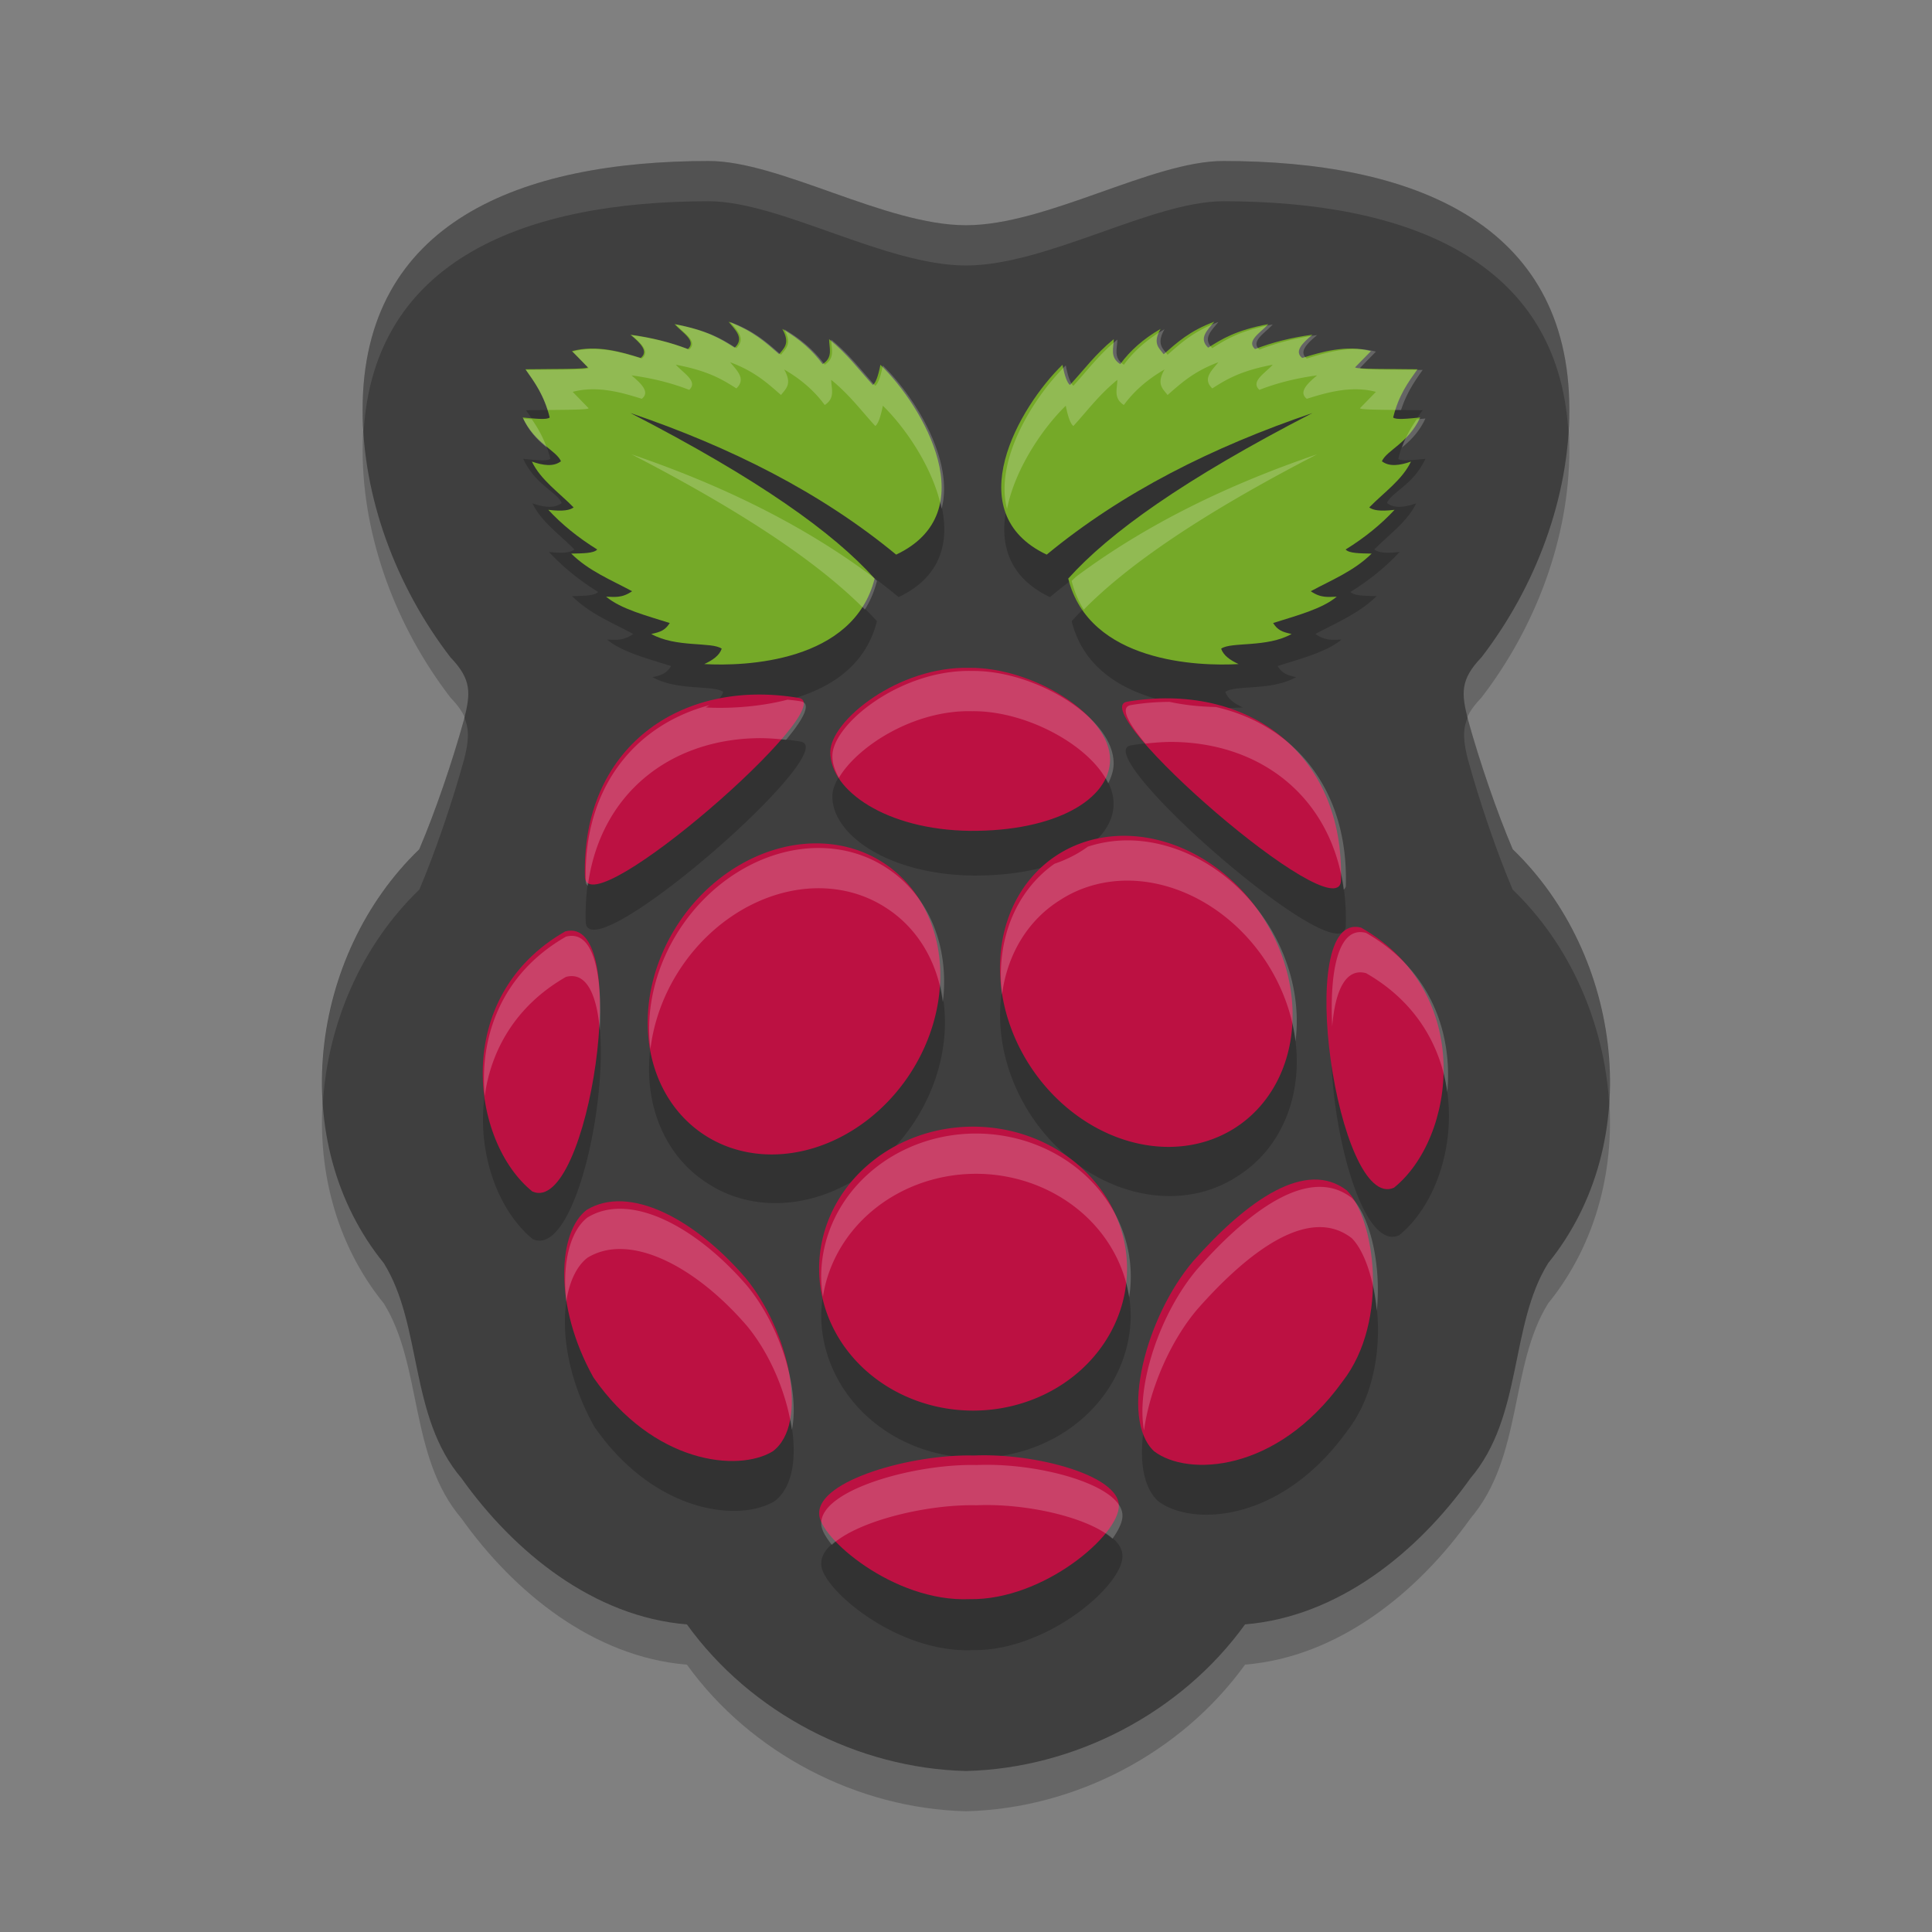
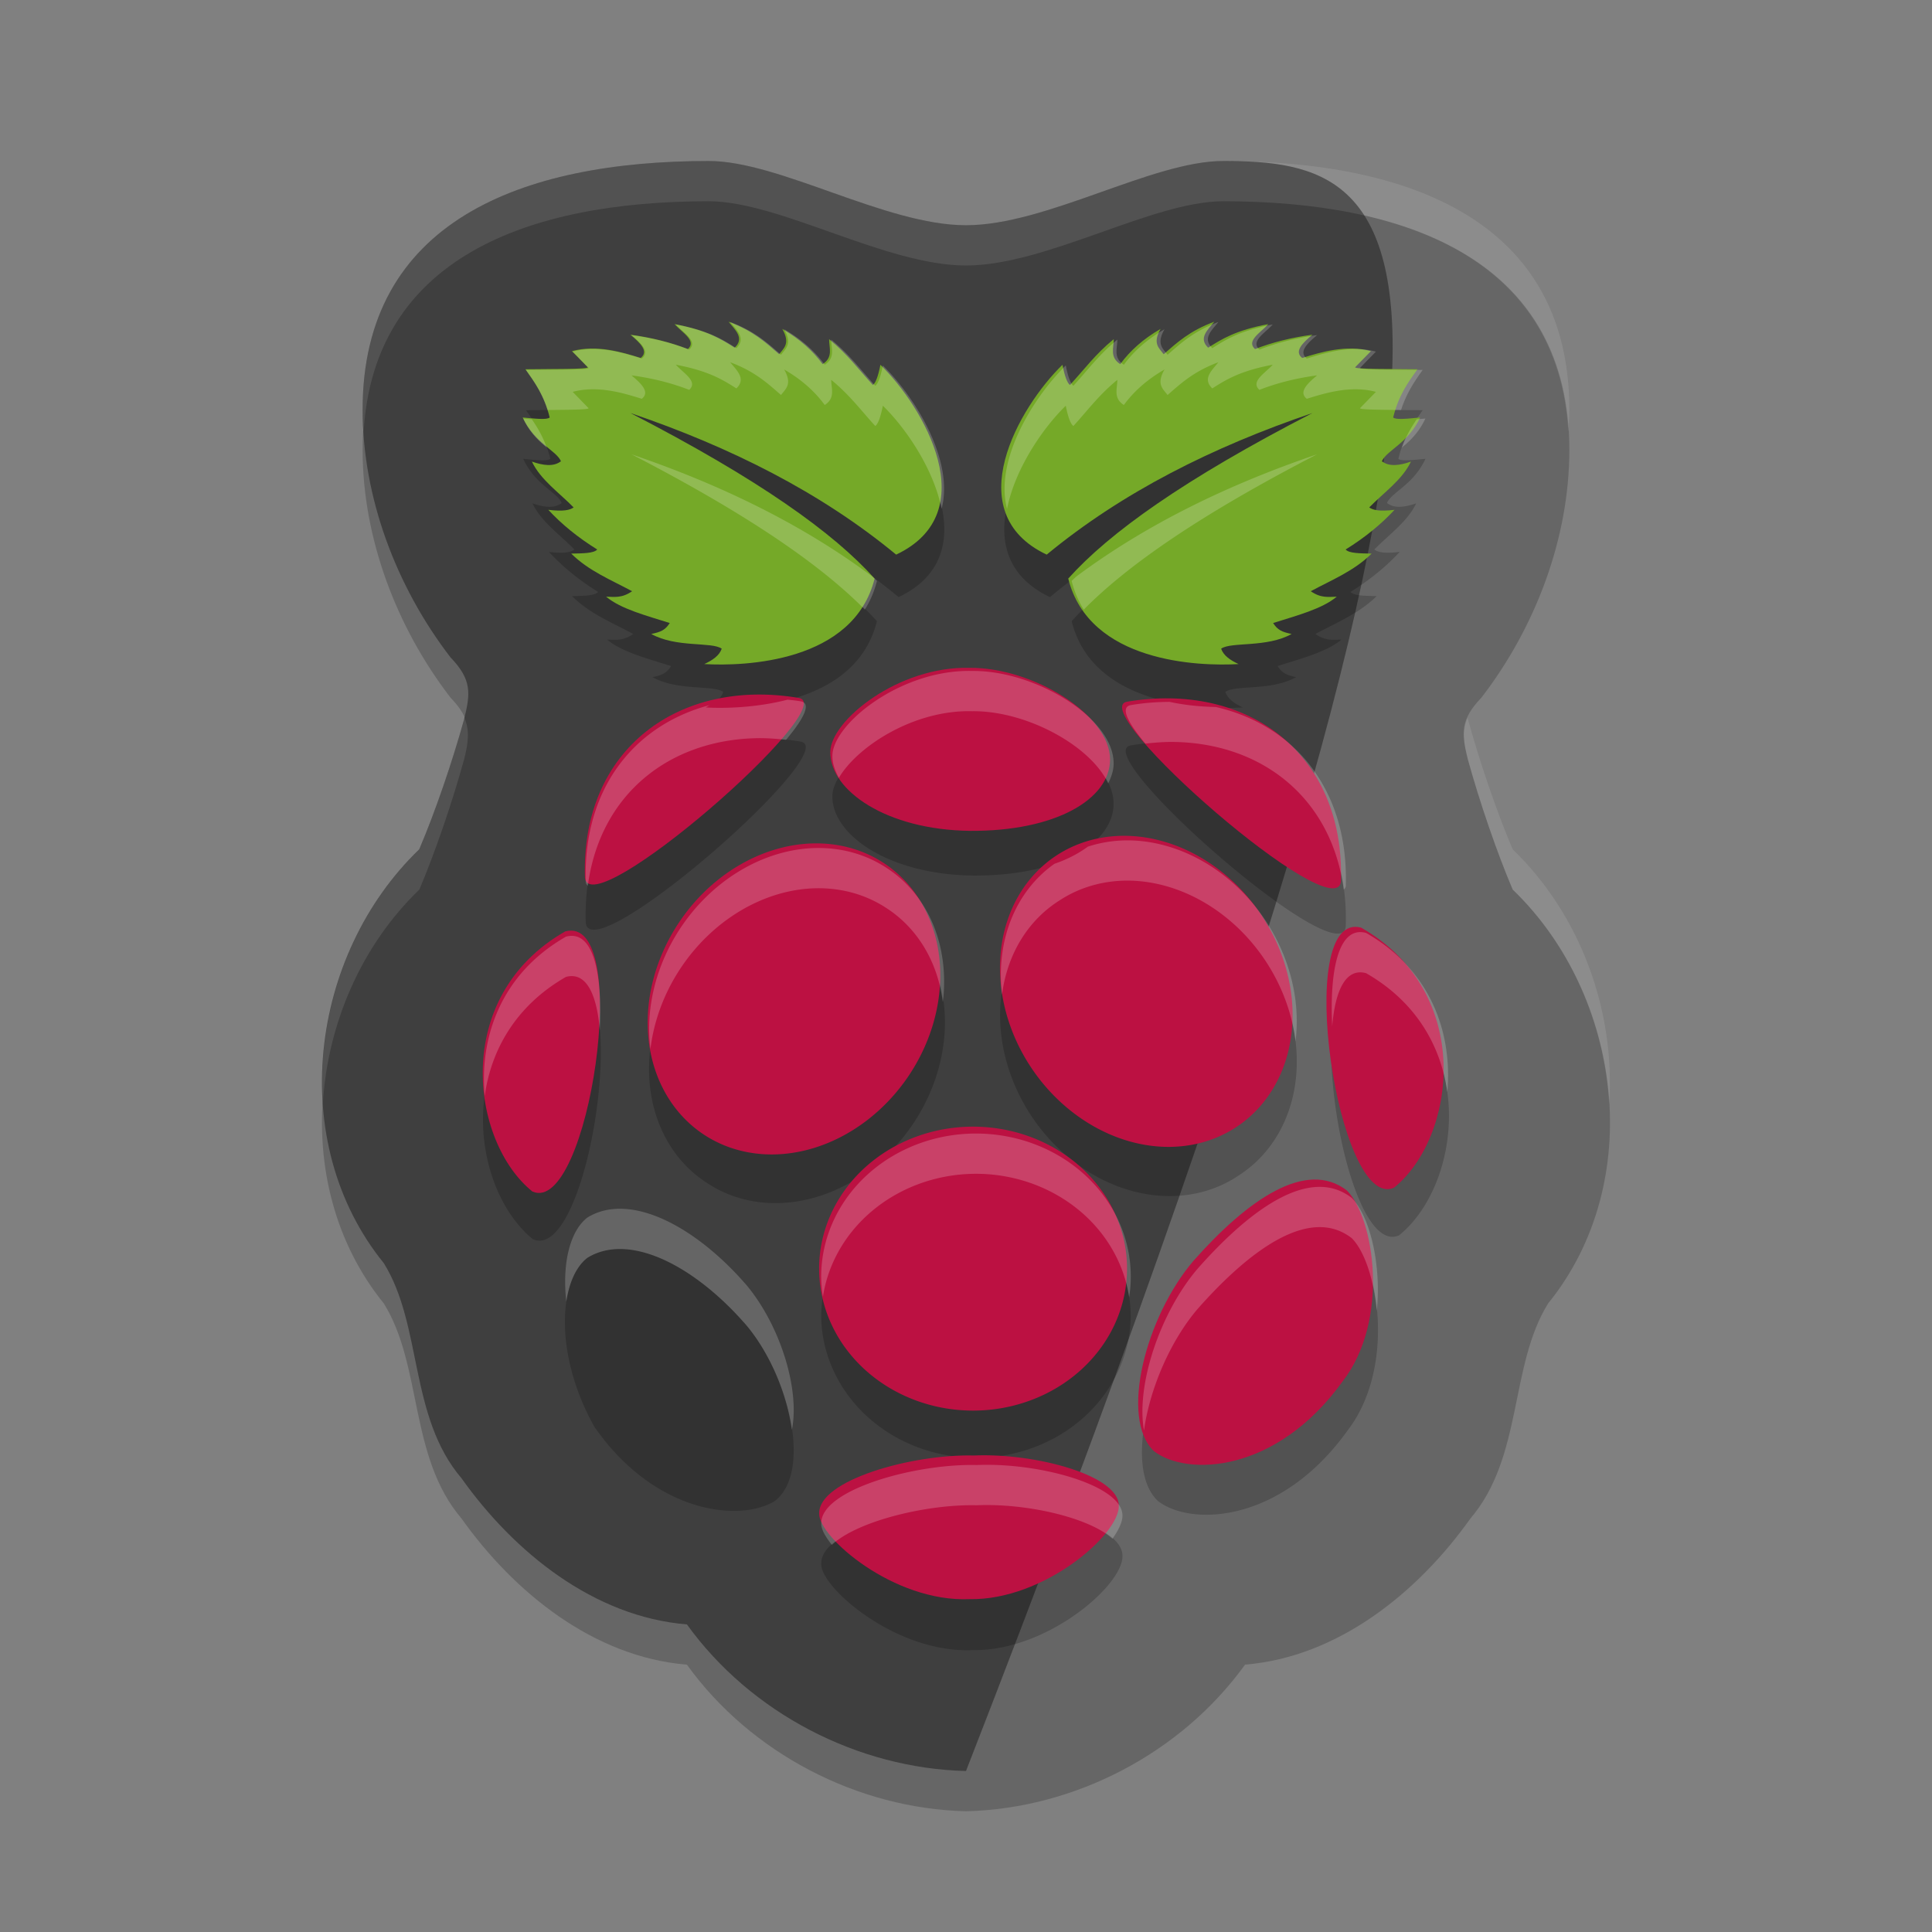
<svg xmlns="http://www.w3.org/2000/svg" width="48" height="48" version="1.1">
  <rect width="100%" height="100%" fill="#808080" stroke="none" />
  <path style="opacity:0.2" d="m 17.61,5 c -4.678,0 -8.601,1.518 -8.601,6.18 -1e-7,2.173 0.83,4.394 2.184,6.153 0.532,0.553 0.499,0.896 0.336,1.54 -0.29,1.051 -0.719,2.306 -1.113,3.228 -2.725,2.623 -3.322,7.27 -0.88,10.283 0.964,1.549 0.621,3.807 1.93,5.343 1.305,1.836 3.285,3.442 5.6,3.631 C 18.658,43.566 21.311,44.936 24,45 c 2.689,-0.064 5.342,-1.434 6.933,-3.643 2.315,-0.189 4.295,-1.795 5.6,-3.631 1.309,-1.536 0.966,-3.794 1.93,-5.343 2.442,-3.013 1.845,-7.659 -0.88,-10.283 -0.393,-0.922 -0.823,-2.177 -1.113,-3.228 -0.163,-0.643 -0.196,-0.987 0.336,-1.54 1.354,-1.758 2.184,-3.98 2.184,-6.153 C 38.991,6.518 35.067,5 30.39,5 28.625,5 26,6.596 24,6.596 22,6.596 19.375,5 17.61,5 Z" />
-   <path style="fill:#3f3f3f" d="m 17.61,4 c -4.678,0 -8.601,1.518 -8.601,6.18 -1e-7,2.173 0.83,4.394 2.184,6.153 0.532,0.553 0.499,0.896 0.336,1.54 -0.29,1.051 -0.719,2.306 -1.113,3.228 -2.725,2.623 -3.322,7.27 -0.88,10.283 0.964,1.549 0.621,3.807 1.93,5.343 1.305,1.836 3.285,3.442 5.6,3.631 C 18.658,42.566 21.311,43.936 24,44 c 2.689,-0.064 5.342,-1.434 6.933,-3.643 2.315,-0.189 4.295,-1.795 5.6,-3.631 1.309,-1.536 0.966,-3.794 1.93,-5.343 2.442,-3.013 1.845,-7.659 -0.88,-10.283 -0.393,-0.922 -0.823,-2.177 -1.113,-3.228 -0.163,-0.643 -0.196,-0.987 0.336,-1.54 1.354,-1.758 2.184,-3.98 2.184,-6.153 C 38.991,5.518 35.067,4 30.39,4 28.625,4 26,5.596 24,5.596 22,5.596 19.375,4 17.61,4 Z" />
+   <path style="fill:#3f3f3f" d="m 17.61,4 c -4.678,0 -8.601,1.518 -8.601,6.18 -1e-7,2.173 0.83,4.394 2.184,6.153 0.532,0.553 0.499,0.896 0.336,1.54 -0.29,1.051 -0.719,2.306 -1.113,3.228 -2.725,2.623 -3.322,7.27 -0.88,10.283 0.964,1.549 0.621,3.807 1.93,5.343 1.305,1.836 3.285,3.442 5.6,3.631 C 18.658,42.566 21.311,43.936 24,44 C 38.991,5.518 35.067,4 30.39,4 28.625,4 26,5.596 24,5.596 22,5.596 19.375,4 17.61,4 Z" />
  <path style="opacity:0.2" d="m 18.141,9.001 c 0.168,0.208 0.403,0.411 0.154,0.65 -0.343,-0.218 -0.689,-0.435 -1.504,-0.59 0.184,0.208 0.562,0.417 0.332,0.625 C 16.692,9.519 16.217,9.398 15.689,9.327 15.942,9.539 16.152,9.745 15.945,9.909 15.484,9.765 14.849,9.57 14.229,9.737 l 0.393,0.402 c 0.044,0.054 -0.919,0.043 -1.555,0.053 0.232,0.328 0.467,0.644 0.605,1.207 -0.063,0.065 -0.377,0.029 -0.674,0 0.304,0.653 0.834,0.818 0.957,1.098 -0.186,0.143 -0.445,0.105 -0.727,0.008 0.219,0.46 0.68,0.775 1.043,1.148 -0.092,0.066 -0.253,0.105 -0.633,0.059 0.336,0.363 0.74,0.696 1.221,0.994 -0.085,0.1 -0.377,0.097 -0.648,0.104 0.435,0.434 0.996,0.658 1.521,0.941 -0.262,0.182 -0.45,0.141 -0.65,0.139 0.371,0.311 1.004,0.471 1.59,0.658 -0.111,0.176 -0.225,0.226 -0.463,0.275 0.62,0.35 1.509,0.189 1.76,0.367 -0.061,0.176 -0.231,0.291 -0.436,0.387 0.999,0.059 3.73,-0.038 4.254,-2.143 -1.022,-1.144 -2.887,-2.487 -6.098,-4.146 2.498,0.851 4.751,1.986 6.637,3.547 2.217,-1.051 0.689,-3.701 -0.393,-4.754 -0.055,0.278 -0.117,0.452 -0.188,0.504 -0.352,-0.384 -0.64,-0.777 -1.094,-1.146 -0.002,0.217 0.108,0.453 -0.162,0.625 C 20.247,9.73 19.919,9.433 19.482,9.181 c 0.21,0.369 0.035,0.482 -0.078,0.635 -0.333,-0.291 -0.649,-0.586 -1.264,-0.814 z m 12.131,0 C 29.657,9.229 29.341,9.524 29.008,9.815 28.895,9.662 28.721,9.55 28.932,9.181 28.495,9.433 28.165,9.73 27.922,10.063 27.652,9.891 27.761,9.656 27.76,9.438 27.306,9.808 27.02,10.2 26.668,10.585 c -0.071,-0.052 -0.135,-0.226 -0.189,-0.504 -1.082,1.052 -2.61,3.703 -0.393,4.754 1.886,-1.561 4.139,-2.696 6.637,-3.547 -3.21,1.66 -5.075,3.003 -6.098,4.146 0.524,2.105 3.255,2.202 4.254,2.143 -0.205,-0.095 -0.375,-0.211 -0.436,-0.387 0.251,-0.179 1.139,-0.018 1.76,-0.367 -0.238,-0.05 -0.349,-0.099 -0.461,-0.275 0.586,-0.187 1.217,-0.348 1.588,-0.658 -0.2,0.003 -0.387,0.043 -0.648,-0.139 0.525,-0.284 1.084,-0.508 1.52,-0.941 -0.271,-0.007 -0.563,-0.003 -0.648,-0.104 0.481,-0.299 0.885,-0.631 1.221,-0.994 -0.38,0.046 -0.539,0.008 -0.631,-0.059 0.363,-0.373 0.822,-0.689 1.041,-1.148 -0.282,0.097 -0.541,0.136 -0.727,-0.008 0.123,-0.279 0.653,-0.445 0.957,-1.098 -0.297,0.029 -0.611,0.065 -0.674,0 0.138,-0.563 0.374,-0.879 0.605,-1.207 -0.635,-0.009 -1.598,0.001 -1.555,-0.053 l 0.393,-0.402 c -0.621,-0.168 -1.256,0.027 -1.717,0.172 -0.207,-0.164 0.003,-0.371 0.256,-0.582 -0.528,0.071 -1.003,0.192 -1.434,0.359 -0.23,-0.208 0.148,-0.417 0.332,-0.625 C 30.806,9.217 30.462,9.433 30.119,9.651 29.87,9.412 30.103,9.209 30.271,9.001 Z M 24.156,17.671 c -1.772,-0.046 -3.472,1.32 -3.477,2.111 -0.005,0.962 1.402,1.946 3.49,1.971 2.132,0.015 3.491,-0.788 3.498,-1.781 0.008,-1.125 -1.939,-2.318 -3.512,-2.301 z m -5.35,0.67 c -2.46,0.046 -4.341,1.753 -4.254,4.578 0.098,1.238 6.434,-4.31 5.34,-4.494 -0.371,-0.063 -0.734,-0.091 -1.086,-0.084 z m 10.375,0.094 c -0.351,-0.007 -0.715,0.021 -1.086,0.084 -1.094,0.184 5.242,5.734 5.34,4.496 0.087,-2.825 -1.794,-4.534 -4.254,-4.58 z m -1.047,3.447 a 4.078,3.452 56.427 0 0 -1.811,0.49 4.078,3.452 56.427 1 0 4.486,6.809 4.078,3.452 56.427 0 0 -2.676,-7.299 z m -7.922,0.189 a 3.452,4.078 33.573 0 0 -2.678,7.299 3.452,4.078 33.573 1 0 4.488,-6.809 3.452,4.078 33.573 0 0 -1.811,-0.49 z m 13.727,2.107 c -1.721,-0.462 -0.579,7.137 0.82,6.514 1.54,-1.242 2.034,-4.879 -0.82,-6.514 z m -19.879,0.094 c -2.855,1.635 -2.36,5.274 -0.82,6.516 1.4,0.624 2.541,-6.978 0.82,-6.516 z m 10.301,4.893 a 3.846,3.556 0 0 0 -3.959,3.555 3.846,3.556 0 0 0 7.691,0 3.846,3.556 0 0 0 -3.732,-3.555 z m 8.387,1.324 c -0.901,0.024 -1.975,0.879 -2.996,2.035 -1.19,1.398 -1.853,3.946 -0.984,4.768 0.83,0.638 3.057,0.55 4.703,-1.74 1.195,-1.538 0.796,-4.107 0.113,-4.789 -0.254,-0.197 -0.536,-0.281 -0.836,-0.273 z m -17.264,0.545 c -0.323,-0.014 -0.623,0.053 -0.889,0.215 -0.71,0.542 -0.841,2.385 0.17,4.197 1.499,2.159 3.608,2.377 4.477,1.852 0.918,-0.688 0.416,-3.025 -0.684,-4.354 -0.947,-1.102 -2.106,-1.869 -3.074,-1.91 z m 8.781,6.365 c -1.535,-0.039 -3.89,0.618 -3.861,1.457 -0.025,0.573 1.848,2.223 3.758,2.141 1.844,0.032 3.75,-1.616 3.725,-2.346 -0.004,-0.752 -2.076,-1.32 -3.621,-1.252 z" />
  <g transform="matrix(0.047,0,0,0.047,10.615,7.063)">
    <path style="fill:#75a928" d="m 107.392,68.056 c 67.948,35.031 107.447,63.369 129.087,87.504 -11.082,44.418 -68.896,46.445 -90.036,45.199 4.328,-2.015 7.94,-4.428 9.221,-8.136 -5.304,-3.77 -24.113,-0.397 -37.244,-7.774 5.044,-1.045 7.403,-2.063 9.763,-5.785 -12.406,-3.957 -25.769,-7.366 -33.628,-13.921 4.241,0.052 8.201,0.949 13.74,-2.893 -11.112,-5.988 -22.969,-10.734 -32.181,-19.887 5.745,-0.141 11.939,-0.057 13.74,-2.17 -10.17,-6.301 -18.751,-13.308 -25.854,-20.972 8.04,0.971 11.435,0.135 13.379,-1.266 -7.688,-7.874 -17.418,-14.523 -22.057,-24.226 5.97,2.057 11.431,2.845 15.368,-0.181 -2.612,-5.893 -13.805,-9.37 -20.249,-23.142 6.284,0.609 12.95,1.371 14.283,0 C 61.802,58.517 56.797,51.836 51.888,44.914 65.338,44.714 85.716,44.966 84.793,43.829 l -8.317,-8.497 c 13.138,-3.537 26.581,0.568 36.34,3.616 4.382,-3.458 -0.078,-7.83 -5.424,-12.294 11.165,1.491 21.254,4.057 30.373,7.593 4.872,-4.399 -3.164,-8.799 -7.051,-13.198 17.249,3.273 24.557,7.871 31.82,12.475 5.269,-5.051 0.302,-9.343 -3.254,-13.74 13.006,4.817 19.705,11.036 26.758,17.175 2.391,-3.227 6.075,-5.592 1.627,-13.379 9.234,5.323 16.189,11.595 21.334,18.622 5.713,-3.638 3.404,-8.613 3.435,-13.198 9.597,7.807 15.687,16.114 23.142,24.226 1.502,-1.093 2.817,-4.802 3.977,-10.667 22.895,22.212 55.246,78.158 8.317,100.341 C 207.95,109.957 160.253,86.017 107.392,68.056 Z" />
    <path style="fill:#75a928" d="M 467.925,68.056 C 399.977,103.087 360.478,131.425 338.838,155.56 c 11.082,44.418 68.896,46.445 90.036,45.199 -4.328,-2.015 -7.94,-4.428 -9.221,-8.136 5.304,-3.77 24.113,-0.397 37.244,-7.774 -5.044,-1.045 -7.403,-2.063 -9.763,-5.785 12.406,-3.957 25.769,-7.366 33.628,-13.921 -4.241,0.052 -8.201,0.949 -13.74,-2.893 11.112,-5.988 22.969,-10.734 32.181,-19.887 -5.745,-0.141 -11.939,-0.057 -13.74,-2.17 10.17,-6.301 18.751,-13.308 25.854,-20.972 -8.04,0.971 -11.435,0.135 -13.379,-1.266 7.688,-7.874 17.418,-14.523 22.057,-24.226 -5.97,2.057 -11.431,2.845 -15.368,-0.181 2.612,-5.893 13.805,-9.37 20.249,-23.142 -6.284,0.609 -12.95,1.371 -14.283,0 2.922,-11.889 7.927,-18.57 12.836,-25.492 -13.45,-0.2 -33.828,0.052 -32.905,-1.085 l 8.317,-8.497 c -13.138,-3.537 -26.581,0.568 -36.34,3.616 -4.382,-3.458 0.078,-7.83 5.424,-12.294 -11.165,1.491 -21.254,4.057 -30.373,7.593 -4.872,-4.399 3.164,-8.799 7.051,-13.198 -17.249,3.273 -24.557,7.871 -31.82,12.475 -5.269,-5.051 -0.302,-9.343 3.254,-13.74 -13.006,4.817 -19.705,11.036 -26.758,17.175 -2.391,-3.227 -6.075,-5.592 -1.627,-13.379 -9.234,5.323 -16.189,11.595 -21.334,18.622 -5.713,-3.638 -3.404,-8.613 -3.435,-13.198 -9.597,7.807 -15.687,16.114 -23.142,24.226 -1.502,-1.093 -2.817,-4.802 -3.977,-10.667 -22.895,22.212 -55.246,78.158 -8.317,100.341 39.919,-32.947 87.616,-56.888 140.477,-74.849 z" />
    <path style="fill:#bc1142" transform="matrix(1.131,0,0,1.128,-43.139,-68.311)" d="m 365.205,521.849 a 71.956,66.532 0 1 1 -143.912,0 71.956,66.532 0 1 1 143.912,0 z" />
    <path style="fill:#bc1142" transform="matrix(0.767,-1.161,2.171,1.422,-560.889,217.689)" d="m 262.841,276.648 a 61.875,28.125 0 1 1 -123.75,0 61.875,28.125 0 1 1 123.75,0 z" />
    <path style="fill:#bc1142" transform="matrix(-0.767,-1.161,-2.171,1.422,1134.829,213.689)" d="m 262.841,276.648 a 61.875,28.125 0 1 1 -123.75,0 61.875,28.125 0 1 1 123.75,0 z" />
    <path style="fill:#bc1142" d="M 72.91,342.088 C 109.324,332.331 85.202,492.724 55.577,479.564 22.99,453.351 12.494,376.588 72.91,342.088 Z" />
    <path style="fill:#bc1142" d="m 493.678,340.088 c -36.414,-9.757 -12.292,150.637 17.333,137.476 32.587,-26.213 43.083,-102.975 -17.333,-137.476 z" />
    <path style="fill:#bc1142" d="m 369.972,220.653 c 62.835,-10.61 115.116,26.722 113.011,94.858 -2.067,26.121 -136.159,-90.969 -113.011,-94.858 z" />
    <path style="fill:#bc1142" d="M 196.36,218.653 C 133.525,208.043 81.244,245.376 83.348,313.511 85.415,339.632 219.507,222.542 196.36,218.653 Z" />
    <path style="fill:#bc1142" d="m 286.619,202.756 c -37.503,-0.975 -73.495,27.834 -73.582,44.544 -0.105,20.304 29.651,41.093 73.837,41.62 45.123,0.323 73.916,-16.64 74.061,-37.594 0.165,-23.74 -41.039,-48.937 -74.317,-48.571 z" />
    <path style="fill:#bc1142" d="m 288.909,619.117 c 32.697,-1.427 76.571,10.532 76.657,26.396 0.543,15.405 -39.79,50.211 -78.826,49.538 -40.427,1.744 -80.069,-33.116 -79.55,-45.199 -0.605,-17.716 49.226,-31.548 81.719,-30.735 z" />
-     <path style="fill:#bc1142" d="m 168.139,525.104 c 23.279,28.046 33.891,77.319 14.464,91.844 -18.379,11.088 -63.012,6.522 -94.736,-39.052 -21.395,-38.242 -18.638,-77.157 -3.616,-88.589 22.464,-13.684 57.173,4.799 83.889,35.797 z" />
    <path style="fill:#bc1142" d="m 405.021,516.212 c -25.187,29.502 -39.212,83.31 -20.838,100.643 17.568,13.464 64.729,11.582 99.566,-36.756 25.296,-32.465 16.82,-86.682 2.371,-101.075 -21.464,-16.602 -52.277,4.645 -81.099,37.188 z" />
  </g>
  <path style="fill:#ffffff;opacity:0.2" d="M 18.141 8 C 18.309 8.208 18.544 8.411 18.295 8.65 C 17.952 8.432 17.606 8.216 16.791 8.061 C 16.975 8.269 17.353 8.477 17.123 8.686 C 16.692 8.518 16.217 8.397 15.689 8.326 C 15.942 8.538 16.152 8.744 15.945 8.908 C 15.484 8.764 14.849 8.569 14.229 8.736 L 14.621 9.139 C 14.665 9.193 13.702 9.182 13.066 9.191 C 13.266 9.474 13.463 9.756 13.604 10.186 C 14.133 10.182 14.653 10.179 14.621 10.139 L 14.229 9.736 C 14.849 9.569 15.484 9.764 15.945 9.908 C 16.152 9.744 15.942 9.538 15.689 9.326 C 16.217 9.397 16.692 9.518 17.123 9.686 C 17.353 9.477 16.975 9.269 16.791 9.061 C 17.606 9.216 17.952 9.432 18.295 9.65 C 18.544 9.411 18.309 9.208 18.141 9 C 18.755 9.228 19.071 9.524 19.404 9.814 C 19.517 9.662 19.693 9.549 19.482 9.18 C 19.919 9.432 20.247 9.73 20.49 10.062 C 20.76 9.89 20.651 9.655 20.652 9.438 C 21.106 9.807 21.394 10.2 21.746 10.584 C 21.817 10.532 21.879 10.358 21.934 10.08 C 22.511 10.641 23.198 11.657 23.393 12.643 C 23.715 11.422 22.712 9.838 21.934 9.08 C 21.879 9.358 21.817 9.532 21.746 9.584 C 21.394 9.2 21.106 8.807 20.652 8.438 C 20.651 8.655 20.76 8.89 20.49 9.062 C 20.247 8.73 19.919 8.432 19.482 8.18 C 19.693 8.549 19.517 8.662 19.404 8.814 C 19.071 8.524 18.755 8.228 18.141 8 z M 30.271 8 C 29.657 8.228 29.341 8.524 29.008 8.814 C 28.895 8.662 28.721 8.549 28.932 8.18 C 28.495 8.432 28.165 8.73 27.922 9.062 C 27.652 8.89 27.761 8.655 27.76 8.438 C 27.306 8.807 27.02 9.2 26.668 9.584 C 26.597 9.532 26.533 9.358 26.479 9.08 C 25.7 9.838 24.697 11.422 25.02 12.643 C 25.214 11.657 25.902 10.641 26.479 10.08 C 26.533 10.358 26.597 10.532 26.668 10.584 C 27.02 10.2 27.306 9.807 27.76 9.438 C 27.761 9.655 27.652 9.89 27.922 10.062 C 28.165 9.73 28.495 9.432 28.932 9.18 C 28.721 9.549 28.895 9.662 29.008 9.814 C 29.341 9.524 29.657 9.228 30.271 9 C 30.103 9.208 29.87 9.411 30.119 9.65 C 30.462 9.432 30.806 9.216 31.621 9.061 C 31.437 9.269 31.059 9.477 31.289 9.686 C 31.72 9.518 32.195 9.397 32.723 9.326 C 32.47 9.538 32.26 9.744 32.467 9.908 C 32.928 9.764 33.563 9.569 34.184 9.736 L 33.791 10.139 C 33.759 10.178 34.279 10.182 34.809 10.186 C 34.949 9.756 35.146 9.474 35.346 9.191 C 34.71 9.182 33.747 9.193 33.791 9.139 L 34.184 8.736 C 33.563 8.569 32.928 8.764 32.467 8.908 C 32.26 8.744 32.47 8.538 32.723 8.326 C 32.195 8.397 31.72 8.518 31.289 8.686 C 31.059 8.477 31.437 8.269 31.621 8.061 C 30.806 8.216 30.462 8.432 30.119 8.65 C 29.87 8.411 30.103 8.208 30.271 8 z M 12.998 10.398 C 13.162 10.749 13.387 10.957 13.582 11.119 C 13.48 10.832 13.35 10.616 13.213 10.416 C 13.14 10.41 13.073 10.406 12.998 10.398 z M 35.414 10.398 C 35.339 10.406 35.272 10.41 35.199 10.416 C 35.062 10.616 34.932 10.832 34.83 11.119 C 35.026 10.957 35.251 10.749 35.414 10.398 z M 15.689 11.287 C 18.641 12.813 20.418 14.063 21.486 15.145 C 21.617 14.938 21.72 14.702 21.787 14.434 C 21.758 14.401 21.711 14.363 21.68 14.33 C 19.933 13.026 17.908 12.043 15.689 11.287 z M 32.723 11.287 C 30.504 12.043 28.48 13.026 26.732 14.33 C 26.702 14.363 26.654 14.401 26.625 14.434 C 26.692 14.702 26.795 14.938 26.926 15.145 C 27.994 14.063 29.771 12.813 32.723 11.287 z M 24.156 16.67 C 22.384 16.624 20.684 17.989 20.68 18.781 C 20.679 18.965 20.745 19.148 20.842 19.326 C 21.291 18.557 22.692 17.632 24.156 17.67 C 25.49 17.655 27.083 18.514 27.533 19.461 C 27.612 19.304 27.667 19.142 27.668 18.971 C 27.676 17.846 25.729 16.653 24.156 16.67 z M 19.568 17.383 C 18.778 17.587 17.982 17.603 17.533 17.576 C 17.57 17.559 17.597 17.536 17.631 17.518 C 15.779 18.008 14.48 19.568 14.553 21.918 C 14.556 21.963 14.584 21.982 14.604 22.01 C 14.905 19.734 16.624 18.381 18.807 18.34 C 19.042 18.335 19.284 18.354 19.529 18.381 C 19.973 17.852 20.167 17.47 19.893 17.424 C 19.783 17.405 19.676 17.395 19.568 17.383 z M 29.059 17.438 C 28.745 17.439 28.424 17.462 28.096 17.518 C 27.822 17.564 28.014 17.947 28.457 18.475 C 28.703 18.448 28.945 18.429 29.182 18.434 C 31.364 18.474 33.084 19.829 33.385 22.105 C 33.404 22.078 33.432 22.059 33.436 22.014 C 33.51 19.6 32.142 18.009 30.209 17.566 C 29.854 17.556 29.485 17.529 29.059 17.438 z M 28.135 20.881 A 4.078 3.452 56.427 0 0 27.027 21.035 C 26.802 21.2 26.528 21.347 26.197 21.461 A 4.078 3.452 56.427 0 0 24.895 24.711 A 4.078 3.452 56.427 0 1 26.324 22.371 A 4.078 3.452 56.427 0 1 28.135 21.881 A 4.078 3.452 56.427 0 1 32.186 25.871 A 4.078 3.452 56.427 0 0 28.135 20.881 z M 20.365 21.068 A 3.452 4.078 33.573 0 0 20.213 21.07 A 3.452 4.078 33.573 0 0 16.16 26.064 A 3.452 4.078 33.573 0 1 20.213 22.07 A 3.452 4.078 33.573 0 1 22.023 22.561 A 3.452 4.078 33.573 0 1 23.424 24.902 A 3.452 4.078 33.573 0 0 22.023 21.561 A 3.452 4.078 33.573 0 0 20.365 21.068 z M 33.939 23.178 C 33.245 22.991 33.031 24.128 33.098 25.498 C 33.17 24.63 33.425 24.039 33.939 24.178 C 35.199 24.899 35.804 26.011 35.957 27.135 C 36.09 25.709 35.578 24.116 33.939 23.178 z M 14.061 23.271 C 12.422 24.21 11.911 25.802 12.043 27.229 C 12.197 26.105 12.801 24.993 14.061 24.271 C 14.575 24.133 14.83 24.725 14.902 25.594 C 14.969 24.223 14.755 23.085 14.061 23.271 z M 24.361 28.164 A 3.846 3.556 0 0 0 20.402 31.719 A 3.846 3.556 0 0 0 20.445 32.219 A 3.846 3.556 0 0 1 24.361 29.164 A 3.846 3.556 0 0 1 28.053 32.23 A 3.846 3.556 0 0 0 28.094 31.719 A 3.846 3.556 0 0 0 24.361 28.164 z M 32.748 29.488 C 31.847 29.512 30.773 30.367 29.752 31.523 C 28.818 32.62 28.221 34.416 28.422 35.539 C 28.564 34.518 29.064 33.331 29.752 32.523 C 30.773 31.367 31.847 30.512 32.748 30.488 C 33.048 30.48 33.33 30.565 33.584 30.762 C 33.891 31.069 34.132 31.766 34.205 32.572 C 34.329 31.373 34.015 30.192 33.584 29.762 C 33.33 29.565 33.048 29.48 32.748 29.488 z M 15.484 30.033 C 15.162 30.019 14.861 30.086 14.596 30.248 C 14.171 30.572 13.96 31.367 14.07 32.338 C 14.144 31.839 14.33 31.451 14.596 31.248 C 14.861 31.086 15.162 31.019 15.484 31.033 C 16.453 31.075 17.612 31.842 18.559 32.943 C 19.146 33.653 19.553 34.647 19.674 35.527 C 19.876 34.518 19.388 32.945 18.559 31.943 C 17.612 30.842 16.453 30.075 15.484 30.033 z M 24.266 36.398 C 22.73 36.36 20.376 37.016 20.404 37.855 C 20.399 37.985 20.501 38.174 20.668 38.381 C 21.306 37.785 23.038 37.368 24.266 37.398 C 25.501 37.344 27.056 37.701 27.639 38.229 C 27.793 38.012 27.892 37.808 27.887 37.65 C 27.883 36.899 25.811 36.331 24.266 36.398 z" />
  <path style="opacity:0.1;fill:#ffffff" d="M 17.609 4 C 12.932 4 9.01 5.518 9.01 10.18 C 9.01 10.36 9.024 10.54 9.035 10.721 C 9.291 6.424 13.092 5 17.609 5 C 19.374 5 22 6.596 24 6.596 C 26 6.596 28.626 5 30.391 5 C 34.908 5 38.709 6.424 38.965 10.721 C 38.976 10.54 38.99 10.36 38.99 10.18 C 38.99 5.518 35.068 4 30.391 4 C 28.626 4 26 5.596 24 5.596 C 22 5.596 19.374 4 17.609 4 z M 11.537 17.834 C 11.534 17.848 11.533 17.859 11.529 17.873 C 11.239 18.924 10.811 20.179 10.418 21.102 C 8.733 22.723 7.864 25.118 8.021 27.422 C 8.137 25.443 8.976 23.489 10.418 22.102 C 10.811 21.179 11.239 19.924 11.529 18.873 C 11.638 18.444 11.673 18.147 11.537 17.834 z M 36.463 17.834 C 36.327 18.147 36.362 18.444 36.471 18.873 C 36.761 19.924 37.189 21.179 37.582 22.102 C 39.024 23.489 39.863 25.443 39.979 27.422 C 40.136 25.118 39.267 22.723 37.582 21.102 C 37.189 20.179 36.761 18.924 36.471 17.873 C 36.467 17.859 36.466 17.848 36.463 17.834 z" />
</svg>